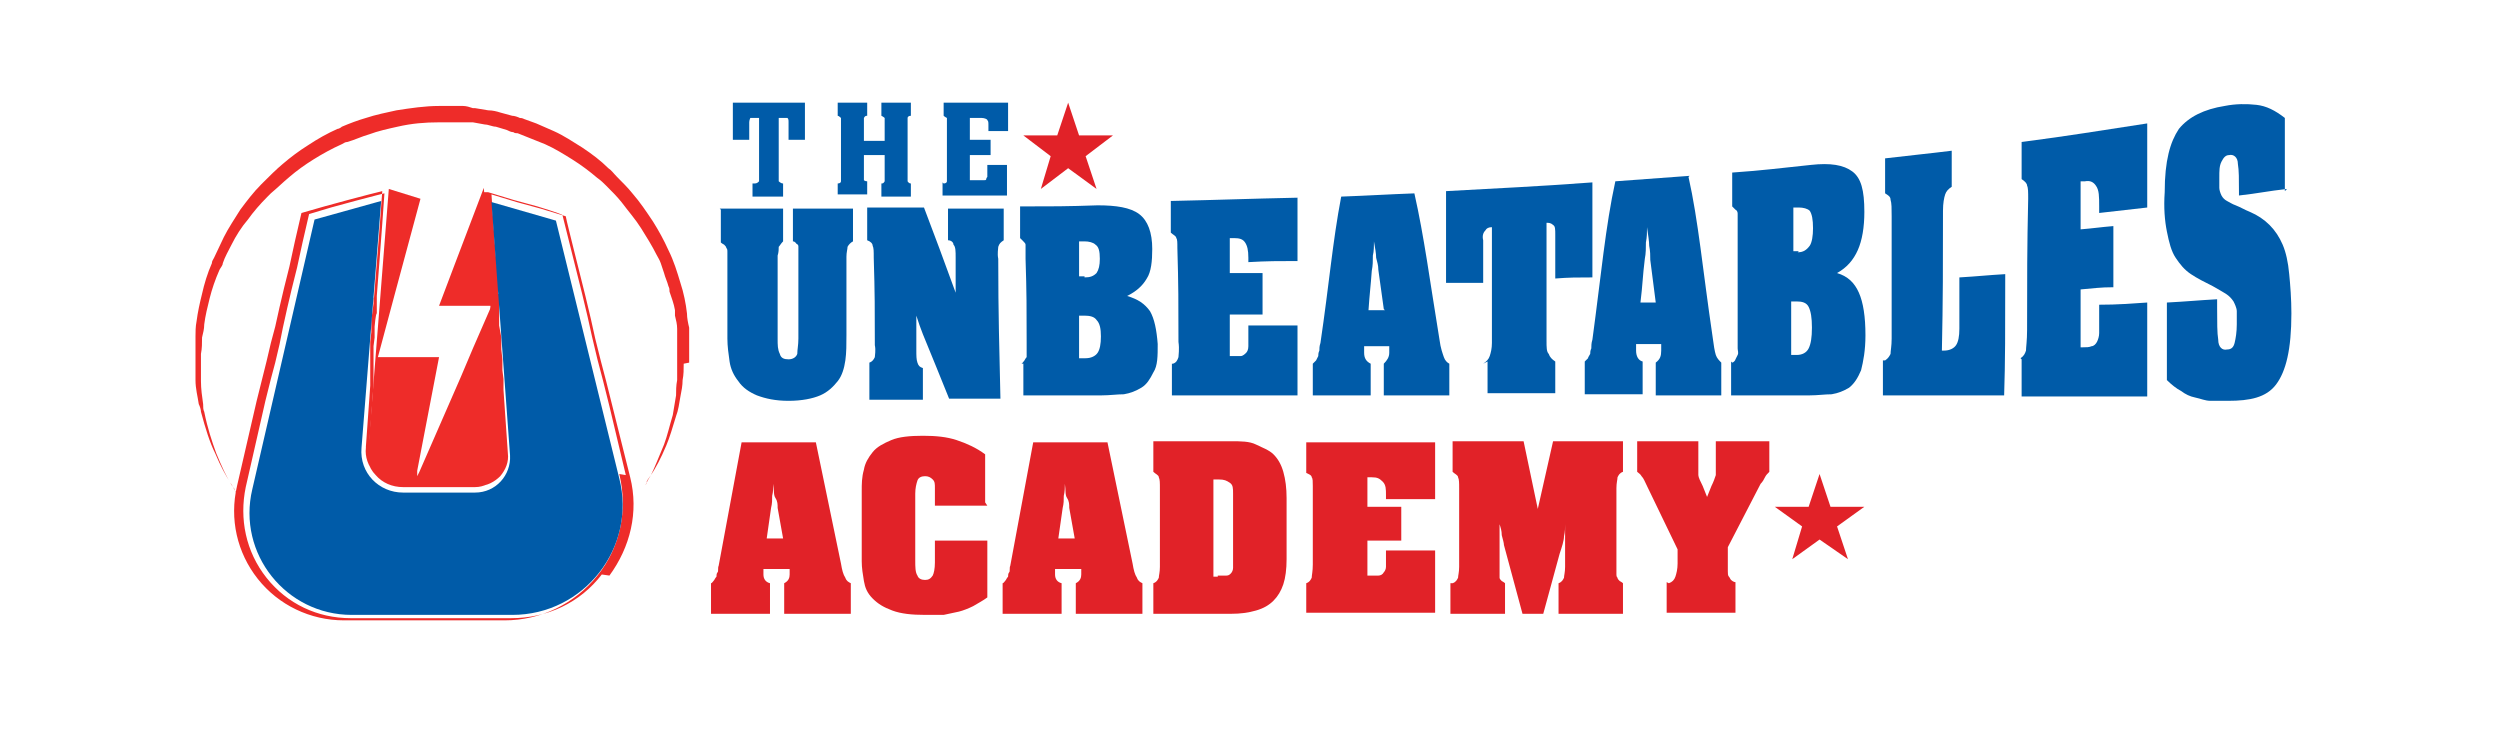
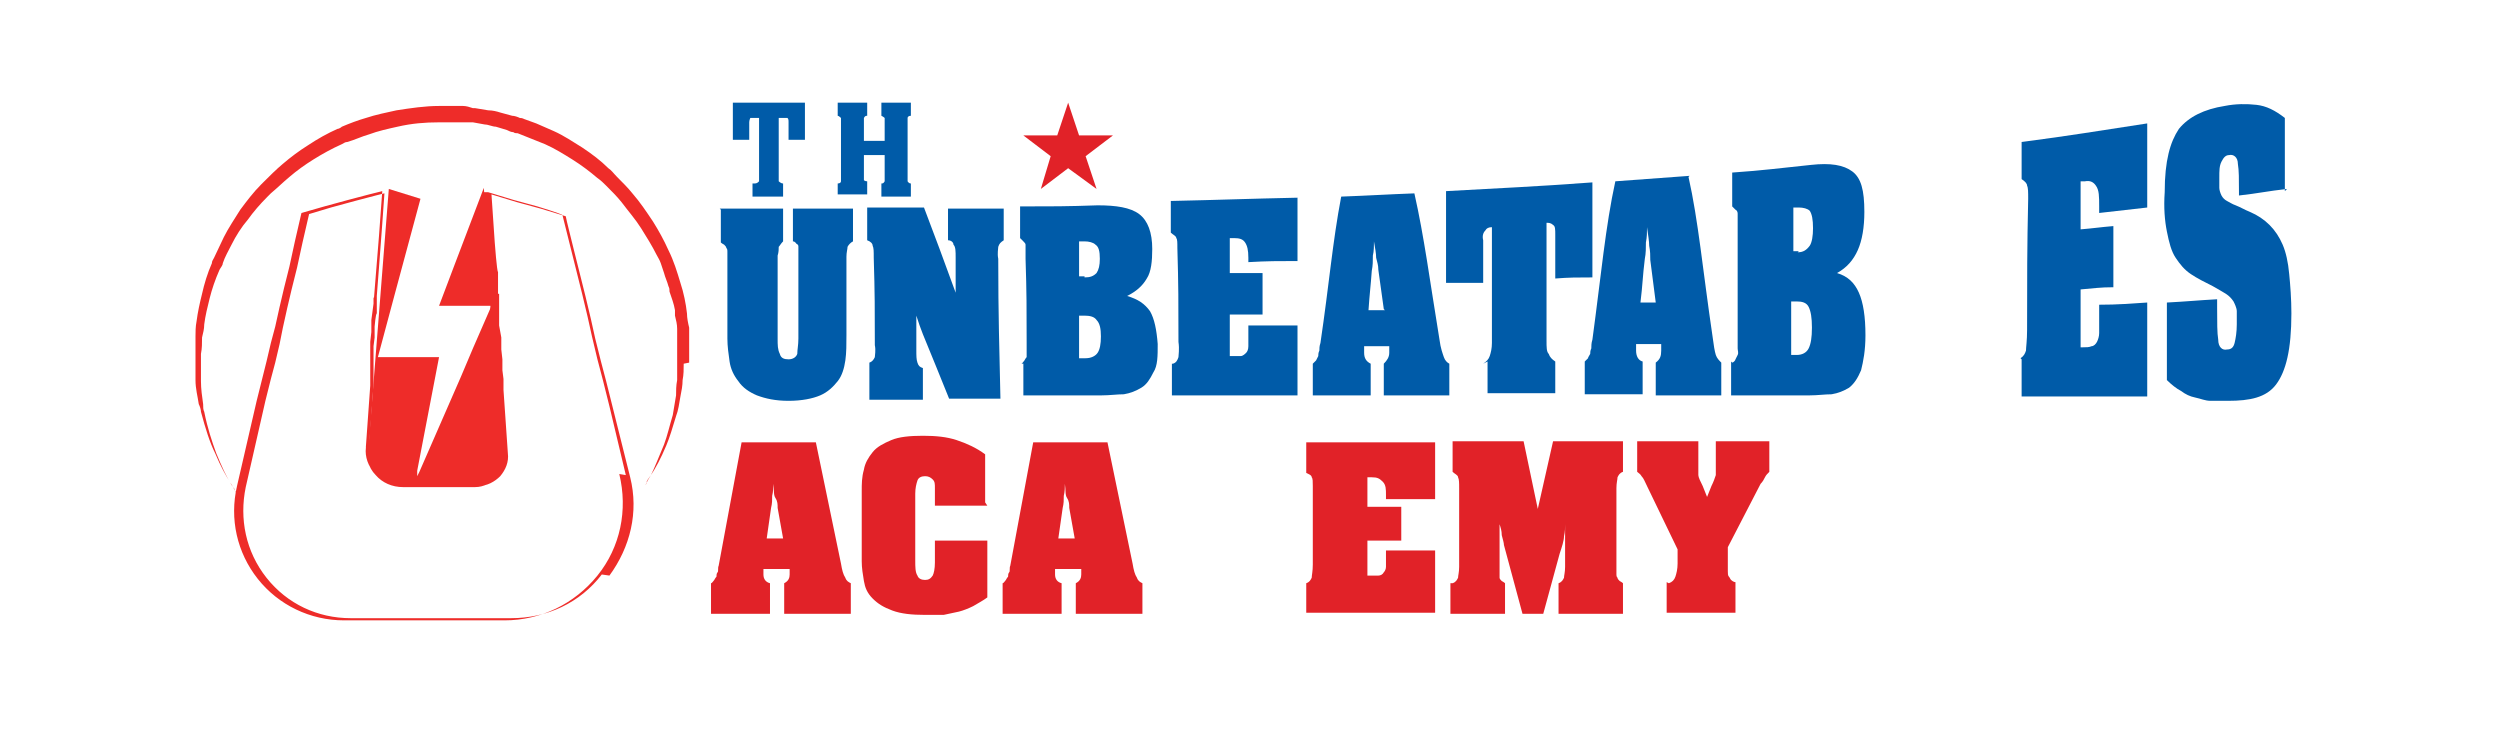
<svg xmlns="http://www.w3.org/2000/svg" id="Layer_1" version="1.1" viewBox="0 0 228.9 67.4">
  <defs>
    <style>
      .st0 {
        fill: #005ba8;
      }

      .st1 {
        fill: #ee2c29;
      }

      .st2, .st3 {
        fill: #e12228;
      }

      .st3 {
        fill-rule: evenodd;
      }
    </style>
  </defs>
  <g>
    <path class="st2" d="M74.7,40.5l2.3,11.1c.1.6.2,1,.4,1.3.1.3.3.4.5.5v2.8h-6.1v-2.8c.4-.2.5-.5.5-.8s0-.1,0-.2c0,0,0-.2,0-.3h-2.4c0,.2,0,.4,0,.5,0,.4.2.7.6.8v2.8h-5.4v-2.8c.1,0,.2-.2.3-.3,0,0,.1-.2.2-.3,0-.1,0-.3.1-.4s0-.4.1-.6l2.1-11.3h6.9ZM71.7,49.3l-.5-2.8c0-.3,0-.6-.2-.9s-.1-.7-.2-1.3h0c0,.3,0,.7-.1,1.1,0,.4,0,.7-.1,1.1l-.4,2.8h1.5Z" />
    <path class="st2" d="M90.4,46.3h-4.8v-1.6c0-.4,0-.6-.2-.8s-.4-.3-.7-.3-.6.1-.7.4c-.1.3-.2.7-.2,1.2v6.1c0,.6,0,1.1.2,1.4.1.3.4.4.7.4s.5-.1.7-.4c.1-.2.2-.6.2-1.2v-2h4.8v5.2c-.4.3-.8.5-1.3.8-.4.2-.9.4-1.3.5-.5.1-.9.2-1.4.3-.5,0-1.1,0-1.7,0-1.2,0-2.2-.1-3-.4-.8-.3-1.3-.6-1.8-1.1s-.7-1-.8-1.6c-.1-.6-.2-1.2-.2-1.8v-6.4c0-.7,0-1.3.2-2,.1-.6.4-1.1.8-1.6s1-.8,1.7-1.1c.7-.3,1.7-.4,2.9-.4s2.2.1,3.1.4c.9.3,1.8.7,2.6,1.3v4.4Z" />
    <path class="st2" d="M101.4,40.5l2.3,11.1c.1.6.2,1,.4,1.3.1.3.3.4.5.5v2.8h-6.1v-2.8c.4-.2.5-.5.5-.8s0-.1,0-.2c0,0,0-.2,0-.3h-2.4c0,.2,0,.4,0,.5,0,.4.2.7.6.8v2.8h-5.4v-2.8c.1,0,.2-.2.3-.3,0,0,.1-.2.2-.3,0-.1,0-.3.1-.4s0-.4.1-.6l2.1-11.3h6.9ZM98.4,49.3l-.5-2.8c0-.3,0-.6-.2-.9s-.1-.7-.2-1.3h0c0,.3,0,.7-.1,1.1,0,.4,0,.7-.1,1.1l-.4,2.8h1.5Z" />
-     <path class="st2" d="M105.6,53.4c.3-.1.4-.3.5-.5,0-.2.1-.5.1-1v-7.2c0-.5,0-.8-.1-1,0-.2-.3-.3-.5-.5v-2.8h7.1c.9,0,1.7,0,2.3.3s1.2.5,1.6.9c.4.4.7.9.9,1.6s.3,1.5.3,2.4v5.6c0,.9-.1,1.7-.3,2.3s-.5,1.1-.9,1.5c-.4.4-.9.7-1.6.9s-1.4.3-2.3.3h-7.1v-2.8ZM111.5,52.7c.3,0,.6,0,.8,0s.3-.1.4-.2c.1-.1.2-.3.2-.5s0-.5,0-.9v-5.9c0-.5,0-.8-.3-1s-.5-.3-1-.3h-.5v8.9h.4Z" />
    <path class="st2" d="M119.6,53.4c.3-.1.4-.3.5-.5,0-.2.1-.6.1-1.2v-7.2c0-.4,0-.7-.1-.8,0-.2-.3-.3-.5-.4v-2.8h11.8v5.2h-4.5v-.4c0-.5,0-.9-.3-1.2s-.5-.4-1-.4h-.4v2.7h3.1v3.1h-3.1v3.2h.2c.3,0,.6,0,.8,0,.2,0,.4-.1.5-.3.1-.1.2-.3.2-.5s0-.5,0-.8v-.7h4.5v5.7h-11.8v-2.8Z" />
    <path class="st2" d="M133,53.4c.3-.1.4-.3.5-.5,0-.2.1-.5.1-1v-7.2c0-.5,0-.8-.1-1,0-.2-.3-.3-.5-.5v-2.8h6.5l1.3,6.2h0l1.4-6.2h6.4v2.8c-.3.1-.4.3-.5.5,0,.2-.1.5-.1,1v7.2c0,.3,0,.5,0,.6,0,.2,0,.3.1.4,0,.1.1.2.2.3,0,0,.2.1.3.2v2.8h-5.9v-2.8c.3-.1.4-.3.5-.5,0-.2.1-.5.1-1v-3.9h0c0,.3,0,.7-.1,1.1,0,.4-.2,1-.4,1.6l-1.5,5.5h-1.9l-1.7-6.3c0-.2-.1-.5-.2-.9,0-.4-.1-.7-.2-1h0v3.9c0,.3,0,.5,0,.6,0,.2,0,.3,0,.4,0,.1.1.2.2.3,0,0,.2.1.3.2v2.8h-5v-2.8Z" />
    <path class="st2" d="M152.8,53.4c.3-.1.5-.3.6-.6.1-.3.2-.7.2-1.2v-1.3l-2.8-5.8c-.2-.4-.3-.7-.5-.9-.1-.2-.3-.3-.4-.4v-2.8h5.6v2.3c0,.3,0,.6,0,.8,0,.2.2.6.4,1l.4,1,.4-1c.2-.4.3-.7.4-1,0-.2,0-.5,0-.9v-2.2h4.9v2.8c-.2.2-.3.3-.4.5-.1.2-.2.4-.4.6l-3,5.8v1.5c0,.3,0,.5,0,.7s0,.4.1.5.1.2.2.3c0,0,.2.2.4.2v2.8h-6.3v-2.8Z" />
  </g>
  <g>
    <path class="st0" d="M65.9,19.1c2.3,0,3.5,0,5.8,0,0,1.2,0,1.8,0,3-.2.2-.3.4-.4.5,0,.2,0,.5-.1.8,0,3,0,4.5,0,7.6,0,.6,0,1,.2,1.4.1.4.4.5.8.5.4,0,.7-.2.8-.5,0-.4.1-.8.1-1.4,0-2.8,0-4.3,0-7.1,0-.3,0-.6,0-.8,0-.2,0-.4,0-.5,0-.1,0-.2-.2-.3,0,0-.1-.2-.3-.2,0-1.2,0-1.8,0-3,2.2,0,3.3,0,5.5,0,0,1.2,0,1.8,0,3-.2.1-.4.3-.5.5,0,.2-.1.5-.1.9,0,2.8,0,4.3,0,7.2,0,.8,0,1.6-.1,2.3-.1.7-.3,1.4-.7,1.9-.4.5-.9,1-1.6,1.3-.7.3-1.7.5-2.9.5s-2.1-.2-2.9-.5c-.7-.3-1.3-.7-1.7-1.3-.4-.5-.7-1.1-.8-1.8-.1-.7-.2-1.4-.2-2.1,0-2.9,0-4.3,0-7.2,0-.3,0-.5,0-.7,0-.2,0-.3-.1-.4,0-.1-.1-.2-.2-.3,0,0-.2-.1-.3-.2v-3Z" />
    <path class="st0" d="M79.6,33.2c.3-.1.4-.3.5-.5,0-.2.1-.6,0-1.1,0-3.2,0-4.8-.1-8,0-.6,0-.9-.1-1.1,0-.2-.2-.4-.5-.5,0-1.2,0-1.8,0-3,2.1,0,3.1,0,5.2,0,1.1,2.9,1.7,4.5,2.9,7.8,0-1.3,0-2,0-3.2,0-.6,0-1-.2-1.2,0-.2-.2-.4-.5-.4,0-1.2,0-1.8,0-2.9,2,0,3,0,5.1,0,0,1.1,0,1.7,0,2.9-.3.2-.4.3-.5.6,0,.2-.1.6,0,1.1,0,5.2.1,8.2.2,12.8-1.9,0-2.8,0-4.7,0-.9-2.2-1.4-3.5-2.4-5.9-.1-.3-.2-.5-.3-.8-.1-.3-.2-.6-.3-.9,0,1.2,0,1.9,0,3.1,0,.6,0,.9.1,1.2s.2.4.5.5c0,1.2,0,1.8,0,2.9-2,0-3,0-4.9,0,0-1.2,0-1.8,0-3Z" />
    <path class="st0" d="M93.5,33.3c.1,0,.2-.2.3-.3,0,0,.1-.2.2-.3,0-.1,0-.3,0-.5,0-.2,0-.5,0-.8,0-3,0-4.7-.1-7.7,0-.3,0-.6,0-.8,0-.2,0-.4,0-.5,0-.1-.1-.2-.2-.3,0,0-.2-.2-.3-.3,0-1.2,0-1.8,0-2.9,2.9,0,4.3,0,7.1-.1,1.7,0,3,.2,3.8.8.8.6,1.2,1.7,1.2,3.2,0,1.1-.1,2.1-.5,2.7-.4.7-1,1.2-1.8,1.6,1,.3,1.6.7,2.1,1.4.4.7.6,1.7.7,3,0,1.1,0,2-.4,2.6-.3.6-.6,1.1-1.1,1.4-.5.3-1,.5-1.6.6-.6,0-1.3.1-2,.1-2.9,0-4.3,0-7.2,0,0-1.1,0-1.7,0-2.9ZM99.3,25.4c.5,0,.8-.1,1.1-.4.2-.3.3-.7.3-1.3,0-.7-.1-1.1-.4-1.3-.2-.2-.6-.3-1-.3-.2,0-.3,0-.5,0,0,1.3,0,1.9,0,3.2.2,0,.3,0,.5,0ZM98.9,32.8c.2,0,.3,0,.5,0,.5,0,.9-.2,1.1-.5.2-.3.3-.8.3-1.5,0-.7-.1-1.2-.4-1.5-.2-.3-.6-.4-1.1-.4-.2,0-.3,0-.5,0,0,1.6,0,2.4,0,3.9Z" />
    <path class="st0" d="M107.4,33.3c.3-.1.4-.3.5-.6,0-.2.1-.7,0-1.4,0-3.4,0-5.3-.1-8.6,0-.5,0-.8-.1-.9,0-.2-.3-.3-.5-.5,0-1.2,0-1.8,0-2.9,4.6-.1,6.9-.2,11.6-.3,0,2,0,3.2,0,5.8-1.8,0-2.7,0-4.5.1,0-.2,0-.3,0-.4,0-.7-.1-1.1-.3-1.4-.2-.3-.5-.4-1-.4-.2,0-.3,0-.4,0,0,1.2,0,1.9,0,3.2,1.2,0,1.8,0,3,0,0,1.5,0,2.3,0,3.8-1.2,0-1.8,0-3,0,0,1.6,0,2.4,0,3.8,0,0,.1,0,.2,0,.3,0,.6,0,.8,0,.2,0,.4-.2.5-.3.1-.1.2-.3.2-.6,0-.2,0-.6,0-1,0-.3,0-.5,0-.9,1.8,0,2.7,0,4.5,0,0,2.8,0,4.3,0,6.4-4.6,0-6.9,0-11.5,0,0-1.1,0-1.7,0-2.9Z" />
    <path class="st0" d="M129.5,17.7c.9,4,1.4,7.9,2.3,13.4.1.8.3,1.3.4,1.6.1.3.3.5.5.6,0,1.3,0,1.9,0,2.9-2.4,0-3.6,0-6,0,0-1,0-1.6,0-2.9.3-.3.5-.6.5-1,0,0,0-.1,0-.2,0,0,0-.2,0-.4-.9,0-1.4,0-2.3,0,0,.3,0,.5,0,.6,0,.5.2.8.6,1,0,1.3,0,1.9,0,2.9-2.1,0-3.2,0-5.3,0,0-1,0-1.6,0-2.9.1-.1.2-.2.3-.3,0,0,.1-.2.2-.4,0-.1,0-.3.1-.5,0-.2,0-.4.1-.7.8-5.4,1.1-9.2,1.9-13.4,2.7-.1,4.1-.2,6.8-.3ZM126.7,28.3c-.2-1.4-.3-2.2-.5-3.6,0-.4-.1-.7-.2-1.1,0-.4-.1-.9-.2-1.5,0,0,0,0,0,0,0,.4,0,.9-.1,1.3,0,.5,0,.9-.1,1.4-.1,1.4-.2,2.1-.3,3.6.6,0,.9,0,1.5,0Z" />
    <path class="st0" d="M135.8,33.3c.3-.2.5-.4.6-.7.1-.3.2-.7.2-1.2,0-4.1,0-6.7,0-10.6,0,0,0,0,0,0-.3,0-.5.1-.6.3-.2.2-.3.5-.2.9,0,1.5,0,2.3,0,3.9-1.4,0-2.1,0-3.4,0,0-3.8,0-5.7,0-8.4,5.3-.3,8-.4,13.4-.8,0,2.6,0,4.7,0,8.7-1.4,0-2.1,0-3.4.1,0-1.6,0-2.4,0-4,0-.5,0-.8-.2-.9-.2-.2-.4-.2-.6-.2h0c0,3.9,0,6.6,0,10.8,0,.6,0,1,.2,1.2.1.3.3.5.6.7,0,1.3,0,1.9,0,2.9-2.5,0-3.7,0-6.2,0,0-1,0-1.6,0-2.9Z" />
    <path class="st0" d="M154.6,16.2c.9,4,1.3,8.5,2.2,14.6.1.8.2,1.4.3,1.7s.3.5.5.7c0,1.4,0,2,0,3-2.4,0-3.6,0-6,0,0-1,0-1.6,0-3,.4-.3.5-.6.5-1.1,0,0,0-.1,0-.2,0,0,0-.2,0-.4-.9,0-1.4,0-2.3,0,0,.3,0,.5,0,.6,0,.5.2.9.6,1,0,1.3,0,2,0,3-2.1,0-3.2,0-5.3,0,0-1,0-1.6,0-3,.1-.1.2-.2.3-.3,0-.1.1-.2.2-.4,0-.1,0-.3.1-.5,0-.2,0-.5.1-.8.8-5.9,1.2-10.4,2.1-14.5,2.7-.2,4.1-.3,6.8-.5ZM151.6,27.7c-.2-1.6-.3-2.4-.5-3.9,0-.4,0-.8-.1-1.3,0-.4-.1-1-.2-1.7,0,0,0,0,0,0,0,.5,0,.9-.1,1.4,0,.5,0,1-.1,1.5-.2,1.6-.2,2.4-.4,4,.6,0,.9,0,1.5,0Z" />
    <path class="st0" d="M158.6,33.2c.1,0,.3-.2.3-.3,0,0,.1-.2.2-.4s0-.4,0-.6c0-.3,0-.6,0-1,0-3.7,0-6,0-9.7,0-.4,0-.7,0-1,0-.3,0-.5,0-.6s0-.3-.2-.4c0,0-.2-.2-.3-.3,0-1.4,0-2,0-3.1,2.9-.2,4.3-.4,7.2-.7,1.8-.2,3,0,3.8.6.8.6,1.1,1.7,1.1,3.7,0,1.4-.2,2.6-.6,3.5-.4.9-1,1.6-1.9,2.1,1,.3,1.6.9,2,1.8.4.9.6,2.2.6,3.9,0,1.4-.2,2.4-.4,3.2-.3.7-.6,1.2-1.1,1.6-.5.3-1,.5-1.6.6-.6,0-1.3.1-2,.1-2.9,0-4.3,0-7.2,0,0-1,0-1.7,0-3.1ZM164.6,23.1c.5,0,.8-.2,1.1-.6.2-.3.3-.9.3-1.6,0-.8-.1-1.3-.3-1.6-.2-.2-.6-.3-1-.3-.2,0-.3,0-.5,0,0,1.5,0,2.3,0,4,.2,0,.3,0,.5,0ZM164,32.5c.2,0,.3,0,.5,0,.5,0,.9-.2,1.1-.6.2-.4.3-1,.3-1.9,0-.9-.1-1.5-.3-1.9-.2-.4-.6-.5-1.1-.5-.2,0-.3,0-.5,0,0,2.1,0,3.1,0,4.9Z" />
-     <path class="st0" d="M172.6,33c.3-.2.4-.4.5-.6,0-.3.1-.7.1-1.4,0-4.2,0-7,0-11.2,0-.7,0-1.2-.1-1.5,0-.3-.2-.4-.5-.6,0-1.5,0-2.1,0-3.2,2.5-.3,3.7-.4,6.1-.7,0,1.1,0,1.8,0,3.3-.3.2-.5.4-.6.7-.1.3-.2.8-.2,1.5,0,4.9,0,8.2-.1,12.8,0,0,0,0,.2,0,.5,0,.9-.2,1.1-.5.2-.3.3-.8.3-1.5,0-1.8,0-2.8,0-4.7,1.7-.1,2.5-.2,4.2-.3,0,5.2,0,8.1-.1,11.1-4.5,0-6.7,0-11.1,0,0-1.1,0-1.7,0-3.2Z" />
    <path class="st0" d="M185,32.8c.3-.2.4-.4.5-.7,0-.3.1-.9.1-1.9,0-4.6,0-7.6.1-12,0-.6,0-1-.1-1.2,0-.2-.2-.4-.5-.6,0-1.6,0-2.3,0-3.4,4.6-.6,6.9-1,11.5-1.7,0,2.2,0,4,0,7.7-1.8.2-2.6.3-4.4.5,0-.2,0-.4,0-.6,0-.9,0-1.5-.3-1.9-.2-.3-.5-.5-1-.4-.2,0-.3,0-.4,0,0,1.6,0,2.6,0,4.4,1.2-.1,1.8-.2,3-.3,0,2.2,0,3.4,0,5.6-1.2,0-1.8.1-3,.2,0,2.3,0,3.4,0,5.3,0,0,.1,0,.2,0,.3,0,.6,0,.8-.1.2,0,.4-.2.5-.4.1-.2.2-.5.2-.8,0-.3,0-.8,0-1.4,0-.5,0-.7,0-1.2,1.8,0,2.7-.1,4.4-.2,0,4.1,0,6.2,0,8.6-4.6,0-6.9,0-11.5,0,0-1.1,0-1.8,0-3.4Z" />
    <path class="st0" d="M209.4,17.3c-1.8.2-2.6.4-4.4.6,0-.1,0-.2,0-.3,0-1.2,0-2-.1-2.6,0-.6-.4-.9-.8-.8-.3,0-.5.2-.7.6-.2.4-.2.8-.2,1.5,0,.3,0,.6,0,.9,0,.2.1.5.2.7.1.2.3.4.5.5.2.1.5.3.8.4.5.2.8.4,1.3.6.7.3,1.3.7,1.8,1.2.5.5.9,1.1,1.2,1.8.3.7.5,1.6.6,2.7.1,1,.2,2.3.2,3.6,0,3.3-.5,5.3-1.4,6.5s-2.4,1.5-4.4,1.5c-.6,0-1.1,0-1.6,0-.5,0-.9-.2-1.4-.3-.5-.1-.9-.3-1.3-.6-.4-.2-.9-.6-1.3-1,0-2.3,0-3.9,0-7.1,1.9-.1,2.8-.2,4.6-.3,0,.3,0,.5,0,.8,0,1.3,0,2.3.1,2.9,0,.7.4,1,.8.9.4,0,.6-.2.7-.6.1-.4.2-1,.2-1.7,0-.5,0-.9,0-1.2,0-.3-.2-.7-.3-.9-.2-.3-.4-.5-.7-.7s-.7-.4-1.2-.7c-.8-.4-1.4-.7-2-1.1-.6-.4-1-.9-1.4-1.5-.4-.6-.6-1.4-.8-2.4-.2-1-.3-2.2-.2-3.6,0-2.9.5-4.6,1.3-5.8.9-1.1,2.3-1.8,4.2-2.1,1-.2,2-.2,2.9-.1.9.1,1.7.5,2.6,1.2,0,2.2,0,3.7,0,6.7Z" />
  </g>
  <g>
    <path class="st0" d="M69.1,16.8c.2,0,.3-.1.4-.2,0,0,0-.3,0-.5v-5.3h-.4c-.2,0-.3,0-.4,0,0,0-.1.2-.1.4v1.6h-1.5v-3.4h6.6v3.4h-1.5v-1.6c0-.2,0-.3-.1-.4,0,0-.2,0-.4,0h-.4v5.3c0,.2,0,.4,0,.5,0,0,.2.2.4.2v1.2h-2.8v-1.2Z" />
    <path class="st0" d="M76.7,16.8c.2,0,.3-.1.3-.2s0-.3,0-.5v-4.8c0-.2,0-.4,0-.5,0,0-.2-.2-.3-.2v-1.2h2.7v1.2c-.1,0-.2,0-.3.2,0,0,0,.2,0,.4v1.7h1.9v-1.7c0-.2,0-.3,0-.4,0,0-.1-.1-.3-.2v-1.2h2.7v1.2c-.2,0-.3.1-.3.2,0,0,0,.3,0,.5v4.8c0,.2,0,.4,0,.5,0,0,.1.2.3.2v1.2h-2.7v-1.2c.1,0,.2,0,.3-.2,0,0,0-.2,0-.4v-2h-1.9v2c0,.2,0,.3,0,.3,0,0,.1.1.3.1v1.2h-2.7v-1.2Z" />
-     <path class="st0" d="M86.4,16.8c.2,0,.3-.1.3-.2,0,0,0-.3,0-.6v-4.8c0-.2,0-.3,0-.4,0,0-.2-.1-.3-.2v-1.2h5.9v2.6h-1.8v-.5c0-.3,0-.4-.1-.5,0-.1-.3-.2-.5-.2h-1.1v2h1.9v1.4h-1.9v2.3h.9c.2,0,.3,0,.4,0,.1,0,.2,0,.2-.1,0,0,0-.1.1-.2,0,0,0-.2,0-.4v-.7h1.8v2.8h-5.9v-1.2Z" />
  </g>
  <g>
    <path class="st1" d="M62.6,33.3c0,.5,0,1-.1,1.5,0,.5-.1,1-.2,1.5-.1.6-.2,1.3-.4,1.8-.3,1-.6,2-.9,2.7-.5,1.2-1,2.1-1.4,2.7-.2.3-.3.5-.4.7,0,.1-.1.2-.1.2,0,0,0,0,.1-.2,0-.2.2-.4.4-.7.3-.6.7-1.6,1.2-2.8.3-.8.5-1.7.8-2.7.1-.6.2-1.2.3-1.8,0-.4,0-.9.1-1.4,0-.5,0-1,0-1.5,0-.4,0-.8,0-1.3,0,0,0-.2,0-.3,0-.3,0-.5,0-.8v-.4s0-.4,0-.4c0-.4-.1-.8-.2-1.2,0-.2,0-.3,0-.5-.1-.6-.3-1.1-.5-1.7,0-.2,0-.3-.1-.5-.1-.4-.3-.8-.4-1.2-.1-.3-.2-.6-.3-.9-.1-.3-.3-.6-.4-.8,0,0,0,0,0,0-.4-.8-.9-1.6-1.4-2.4-.5-.8-1.2-1.6-1.8-2.4-.4-.5-.9-1-1.4-1.5-.2-.2-.5-.5-.8-.7-.7-.6-1.5-1.2-2.3-1.7-.8-.5-1.6-1-2.5-1.4-.5-.2-1-.4-1.5-.6l-1-.4c-.1,0-.3,0-.4-.1-.2,0-.4-.1-.6-.2l-1-.3c-.3,0-.7-.2-1-.2l-1.1-.2c-.1,0-.2,0-.3,0-.2,0-.5,0-.8,0h-1.1c0,0-.6,0-.6,0h-.1s0,0,0,0h0s-.2,0-.2,0h0c-1.3,0-2.5.1-3.8.4-.9.2-1.8.4-2.6.7-.7.2-1.3.5-2,.7-.2,0-.3.1-.5.2-.9.4-1.8.9-2.6,1.4-.8.5-1.5,1-2.2,1.6-.6.5-1.1,1-1.7,1.5-.1.1-.2.2-.3.3-.7.7-1.3,1.4-1.8,2.1-.6.7-1.1,1.5-1.5,2.3-.3.6-.6,1.1-.8,1.7,0,.2-.2.4-.3.6-.4.9-.7,1.8-.9,2.6-.2.8-.4,1.6-.5,2.4,0,.4-.1.8-.2,1.2,0,.5,0,1-.1,1.5,0,0,0,0,0,.1v.4s0,.4,0,.4c0,.3,0,.5,0,.8,0,.3,0,.5,0,.8,0,.7.1,1.4.2,2.1,0,.3,0,.5.1.7.3,1.5.7,2.7,1.1,3.8.5,1.2.9,2.1,1.3,2.7.2.3.3.5.4.7,0,.1.1.2.1.2,0,0,0,0-.1-.2,0-.2-.3-.4-.4-.7-.4-.6-.9-1.5-1.4-2.7-.5-1-.9-2.3-1.3-3.8,0-.2-.1-.5-.2-.7-.1-.7-.3-1.4-.3-2.2,0-.2,0-.5,0-.7,0-.3,0-.5,0-.8,0-.1,0-.3,0-.4,0-.1,0-.3,0-.4,0,0,0-.1,0-.2,0-.5,0-1,0-1.5,0-.4,0-.9.1-1.4.1-.8.3-1.7.5-2.5.2-.9.5-1.9.9-2.8,0-.2.1-.3.2-.5.3-.6.6-1.3.9-1.9.4-.8,1-1.7,1.5-2.5.6-.8,1.2-1.6,1.9-2.3,0,0,.2-.2.2-.2.6-.6,1.2-1.2,1.8-1.7.7-.6,1.5-1.2,2.3-1.7.9-.6,1.8-1.1,2.7-1.5.1,0,.3-.1.4-.2.7-.3,1.5-.6,2.2-.8.9-.3,1.9-.5,2.8-.7,1.3-.2,2.6-.4,3.9-.4h.2s.1,0,.1,0h0s.1,0,.1,0h.1s.6,0,.6,0h1.1c.3,0,.6.1.9.2,0,0,.1,0,.2,0l1.2.2c.4,0,.8.1,1.1.2l1.1.3c.2,0,.5.1.7.2.1,0,.2,0,.4.1l1.1.4c.5.2,1.1.5,1.6.7.9.4,1.8,1,2.6,1.5.9.6,1.7,1.2,2.4,1.9.3.2.5.5.8.8.5.5,1,1,1.4,1.5.7.8,1.3,1.7,1.9,2.6.5.8,1,1.7,1.4,2.6,0,0,0,0,0,0,.5,1,.8,2,1.1,3,.3.9.5,1.9.6,2.8,0,.4.1.9.2,1.3v.4c0,0,0,.4,0,.4,0,.3,0,.6,0,.8,0,0,0,.2,0,.2,0,.5,0,.9,0,1.4Z" />
    <path class="st1" d="M46.2,41.6l-.4-5.8v-1c0,0-.1-.8-.1-.8v-1c0,0-.1-.9-.1-.9v-1.1c0,0-.2-1.1-.2-1.1h0s0-1.3,0-1.3v-1.6c-.1,0-.1,0-.1,0v-2c-.1,0-.3-2.7-.3-2.7l-.2.5.2,2.6h0s.1,1.9.1,1.9v.9c0,0,0,0,0,0v.7s.1,1.3.1,1.3v1c0,0,.1,1,.1,1v.8c0,0,.1.9.1.9v.8c0,0,.1,1,.1,1l.4,5.8c0,.7-.2,1.4-.7,1.9-.5.5-1.1.8-1.8.8h-6.6c-.9,0-1.7-.3-2.3-1-.6-.6-.9-1.5-.8-2.3l.4-5.6v-.6s0-.5,0-.5v-.5s0-.5,0-.5v-.6s0-.6,0-.6v-.8c0,0,.1-.9.1-.9v-1.1c0,0,.2-1.5.2-1.5l-.2-.5v1.6c-.1,0-.2,1.2-.2,1.2v1c0,0-.1.8-.1.8v.6s0,.7,0,.7v.5s0,.6,0,.6v.5s0,.6,0,.6l-.4,5.6c0,.9.2,1.9.9,2.6.6.7,1.5,1.1,2.5,1.1h6.6c.8,0,1.5-.4,2-.9.5-.6.8-1.3.7-2.1ZM57.3,43.5l-1.5-6.3-.6-2.4-.5-1.9-.5-2.1-.4-1.8-.5-2.1-.5-2-.6-2.4-.7-2.8h0c0-.1-2.3-.8-2.3-.8l-2.2-.6-2.3-.7h-.4c0-.1,0,1,0,1l.3,4.3.2,2.6h0s.1,1.9.1,1.9v.9c0,0,0,0,0,0v.7s.1,1.3.1,1.3v1c0,0,.1,1,.1,1v.8c0,0,.1.9.1.9v.8c0,0,.1,1,.1,1l.4,5.8c0,.7-.2,1.4-.7,1.9-.5.5-1.1.8-1.8.8h-6.6c-.9,0-1.7-.3-2.3-1-.6-.6-.9-1.5-.8-2.3l.4-5.6v-.6s0-.5,0-.5v-.5s0-.5,0-.5v-.6s0-.6,0-.6v-.8c0,0,.1-.9.1-.9v-1.1c0,0,.2-1.5.2-1.5l.2-2.5.3-3.7.3-4.1-1.2.3-1.9.5-2.2.6-2.1.6h0s-.6,2.6-.6,2.6l-.5,2.3-.5,2-.4,1.7-.4,1.8-.4,1.5-.4,1.7-.4,1.6-.5,2-1.8,7.8c-.7,3,0,6.1,1.9,8.5,1.9,2.4,4.8,3.8,7.9,3.8h14.7c3.3,0,6.4-1.5,8.5-4.1,2.1-2.6,2.8-6,2-9.3ZM55.1,52.6c-2,2.6-5,4-8.3,4h-14.7c-3,0-5.8-1.3-7.7-3.7-1.9-2.4-2.5-5.4-1.9-8.3l1.8-7.9.5-2,.4-1.5.4-1.7.3-1.5.4-1.8.4-1.7.5-2,.5-2.3.6-2.6h0c0,0,2-.6,2-.6l2.2-.6,1.9-.5.8-.2-.2,2.8-.3,4-.2,2.6v1.6c-.1,0-.2,1.2-.2,1.2v1c0,0-.1.8-.1.8v.6s0,.7,0,.7v.5s0,.6,0,.6v.5s0,.6,0,.6l-.4,5.6c0,.9.2,1.9.9,2.6.6.7,1.5,1.1,2.5,1.1h6.6c.8,0,1.5-.4,2-.9.5-.6.8-1.3.7-2.1l-.4-5.8v-1c0,0-.1-.8-.1-.8v-1c0,0-.1-.9-.1-.9v-1.1c0,0-.2-1.1-.2-1.1h0s0-1.3,0-1.3v-1.6c-.1,0-.1,0-.1,0v-2c-.1,0-.3-2.7-.3-2.7l-.3-4.4h0c0,0,0,0,0,0l2.3.7,2.2.6h0l2.3.7h0c0,.1.7,2.9.7,2.9l.6,2.4.5,2,.5,2.1.4,1.8.5,2,.5,1.9.6,2.4,1.6,6.4c.8,3.2,0,6.4-1.9,9ZM46.2,41.6l-.4-5.8v-1c0,0-.1-.8-.1-.8v-1c0,0-.1-.9-.1-.9v-1.1c0,0-.2-1.1-.2-1.1h0s0-1.3,0-1.3v-1.6c-.1,0-.1,0-.1,0v-2c-.1,0-.3-2.7-.3-2.7l-.2.5.2,2.6h0s.1,1.9.1,1.9v.9c0,0,0,0,0,0v.7s.1,1.3.1,1.3v1c0,0,.1,1,.1,1v.8c0,0,.1.9.1.9v.8c0,0,.1,1,.1,1l.4,5.8c0,.7-.2,1.4-.7,1.9-.5.5-1.1.8-1.8.8h-6.6c-.9,0-1.7-.3-2.3-1-.6-.6-.9-1.5-.8-2.3l.4-5.6v-.6s0-.5,0-.5v-.5s0-.5,0-.5v-.6s0-.6,0-.6v-.8c0,0,.1-.9.1-.9v-1.1c0,0,.2-1.5.2-1.5l-.2-.5v1.6c-.1,0-.2,1.2-.2,1.2v1c0,0-.1.8-.1.8v.6s0,.7,0,.7v.5s0,.6,0,.6v.5s0,.6,0,.6l-.4,5.6c0,.9.2,1.9.9,2.6.6.7,1.5,1.1,2.5,1.1h6.6c.8,0,1.5-.4,2-.9.5-.6.8-1.3.7-2.1Z" />
-     <path class="st0" d="M28.8,20.1l-5.7,24.7c-1.4,5.9,3.1,11.5,9.1,11.5h14.7c6.6,0,11.4-6.2,9.8-12.5l-5.8-23.6-5.9-1.7,1.7,23.2c.1,1.8-1.3,3.4-3.2,3.4h-6.6c-2.2,0-4-1.8-3.8-4.1l1.8-22.6-6.1,1.7Z" />
    <path class="st1" d="M46.1,41.8c0,1.5-1.4,2.7-2.8,2.6h-6.8c-1.4,0-2.9-1.5-2.8-3l1.9-24.1,2.9.9-2.4,8.9-1.5,5.6h5.6l-2,10.4v.5c0,0-.2.6-.2.6l.2-.6.2-.4,3.8-8.7,1.1-2.6,1.7-3.9h0s0,0,0,0h-1.6s-1.6,0-1.6,0h-1.6s1.4-3.7,1.4-3.7l2.7-7.1,1.9,24.4Z" />
  </g>
  <polygon class="st3" points="97.8 9.4 98.8 12.4 101.9 12.4 99.4 14.3 100.4 17.3 97.8 15.4 95.3 17.3 96.2 14.3 93.7 12.4 96.8 12.4 97.8 9.4" />
-   <polygon class="st3" points="166.6 43.4 167.6 46.4 170.7 46.4 168.2 48.2 169.2 51.2 166.6 49.4 164.1 51.2 165 48.2 162.5 46.4 165.6 46.4 166.6 43.4" />
</svg>